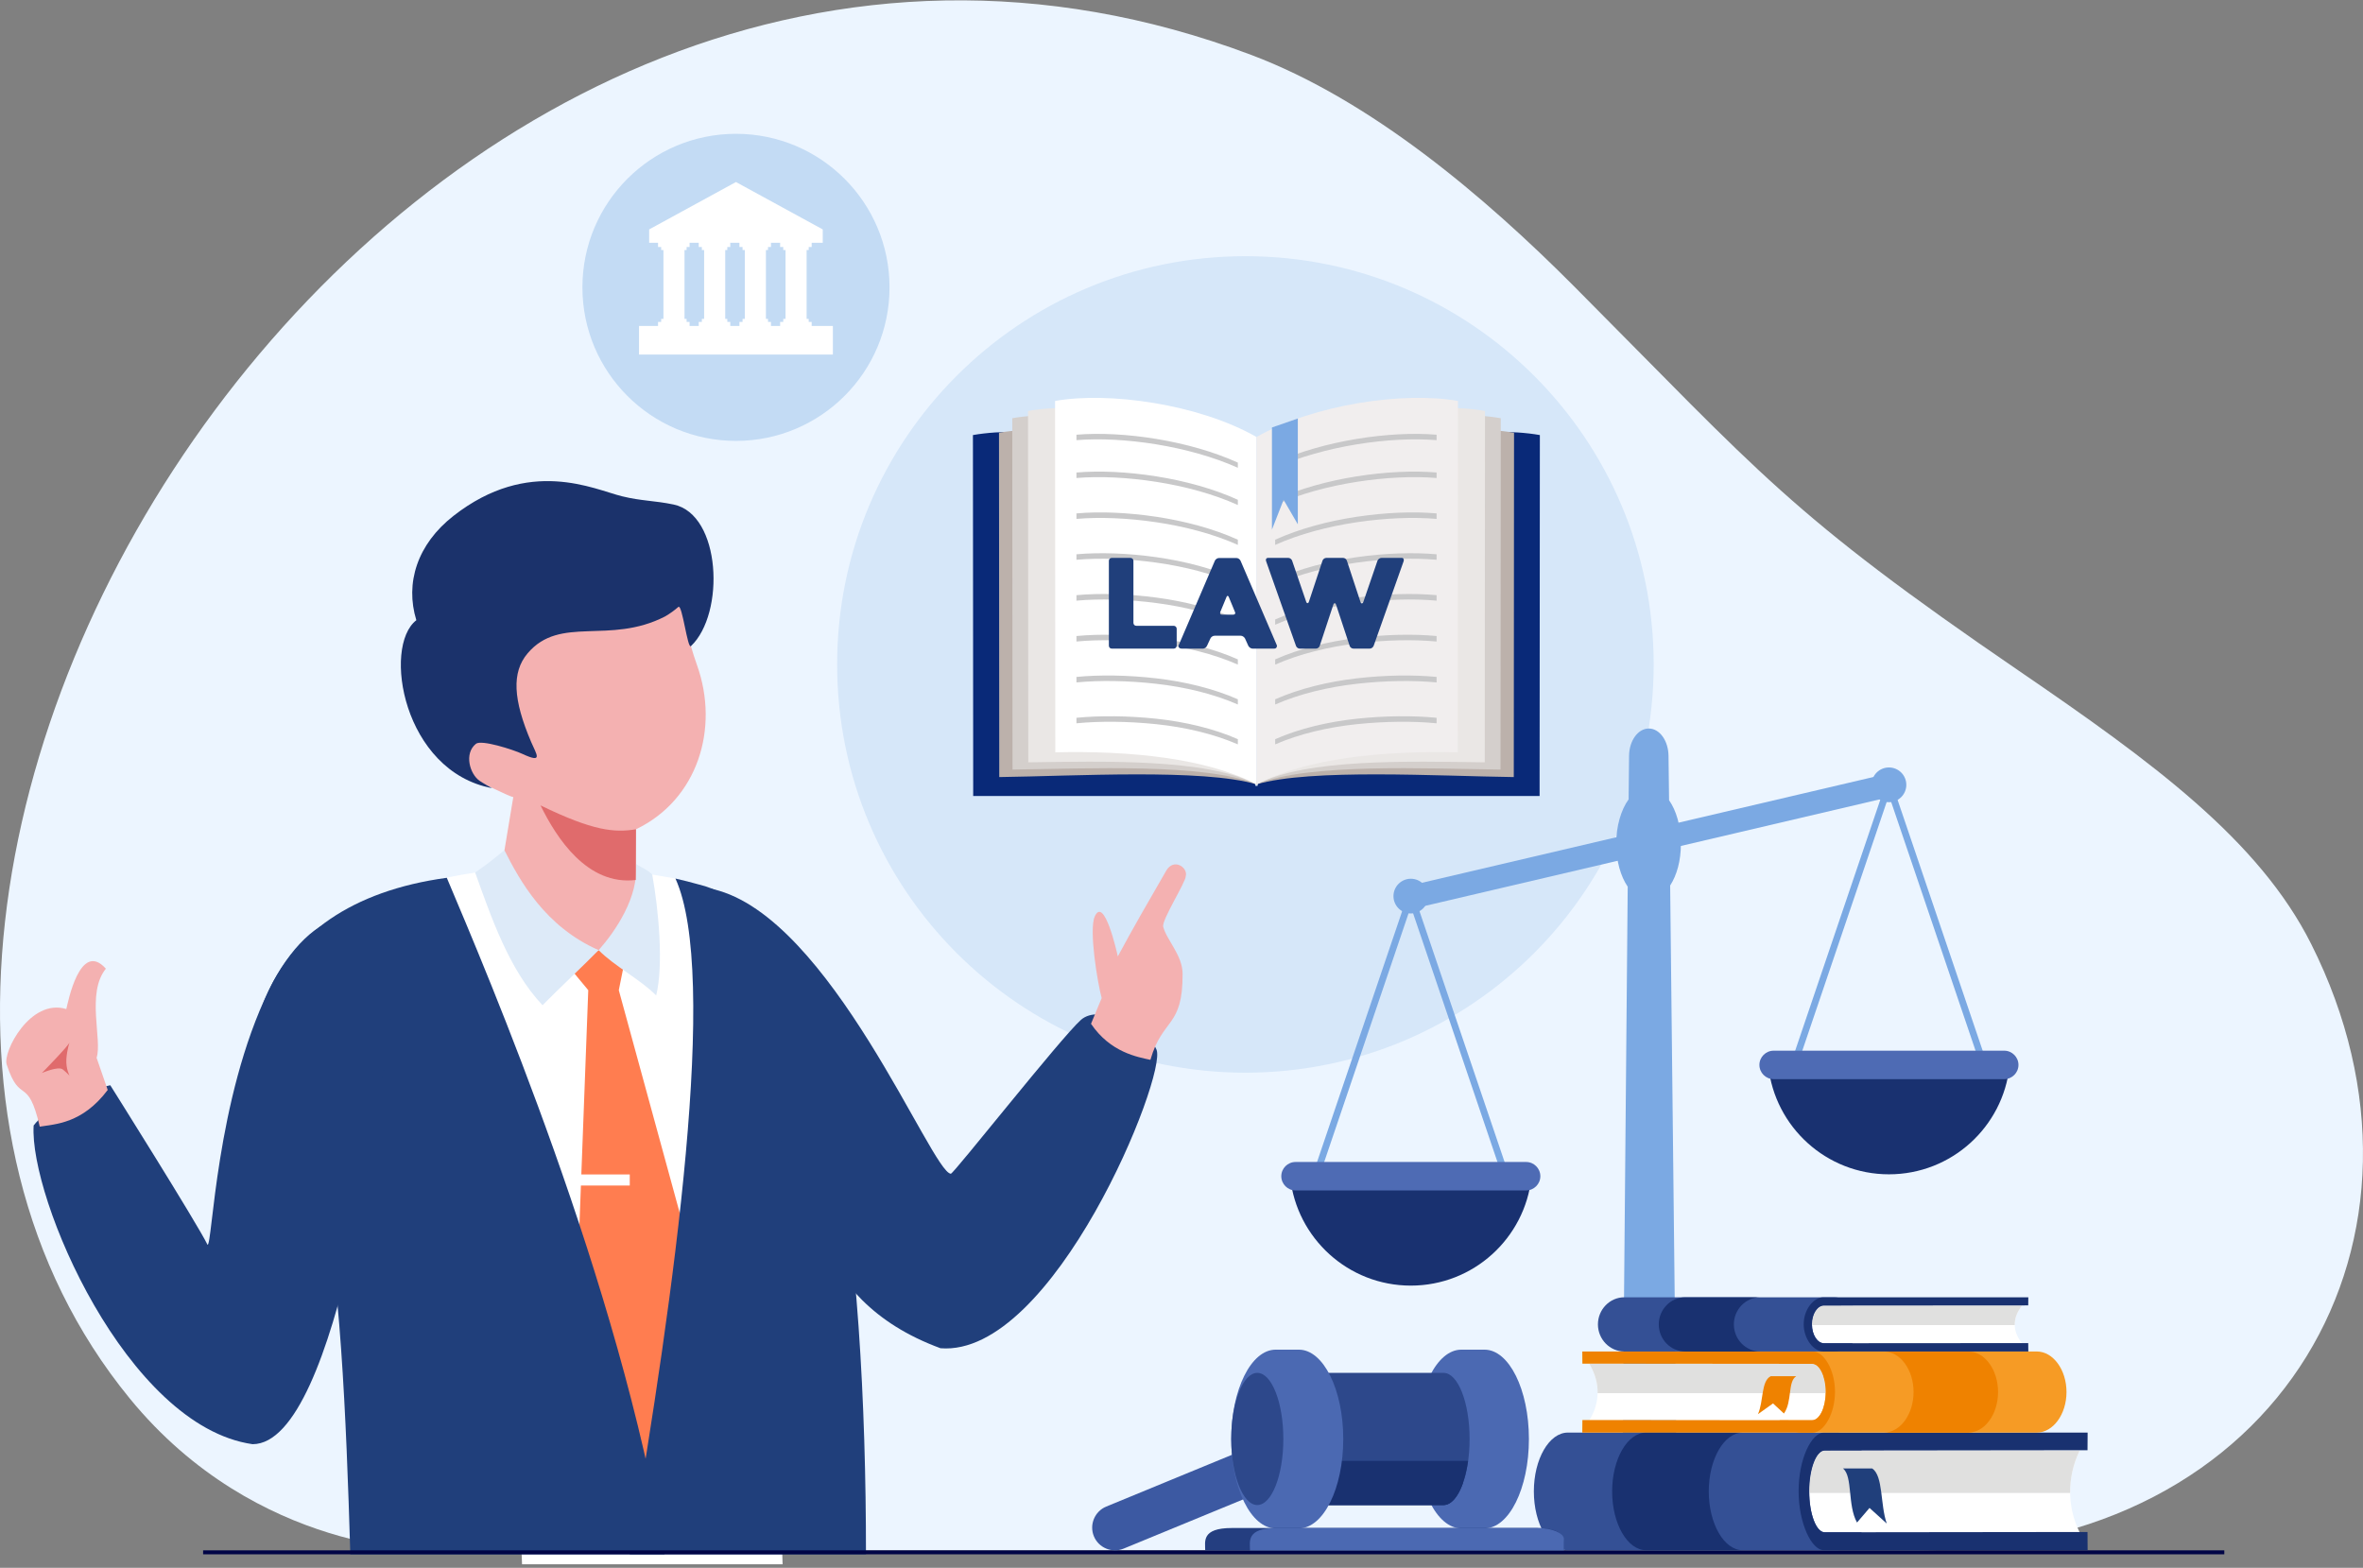
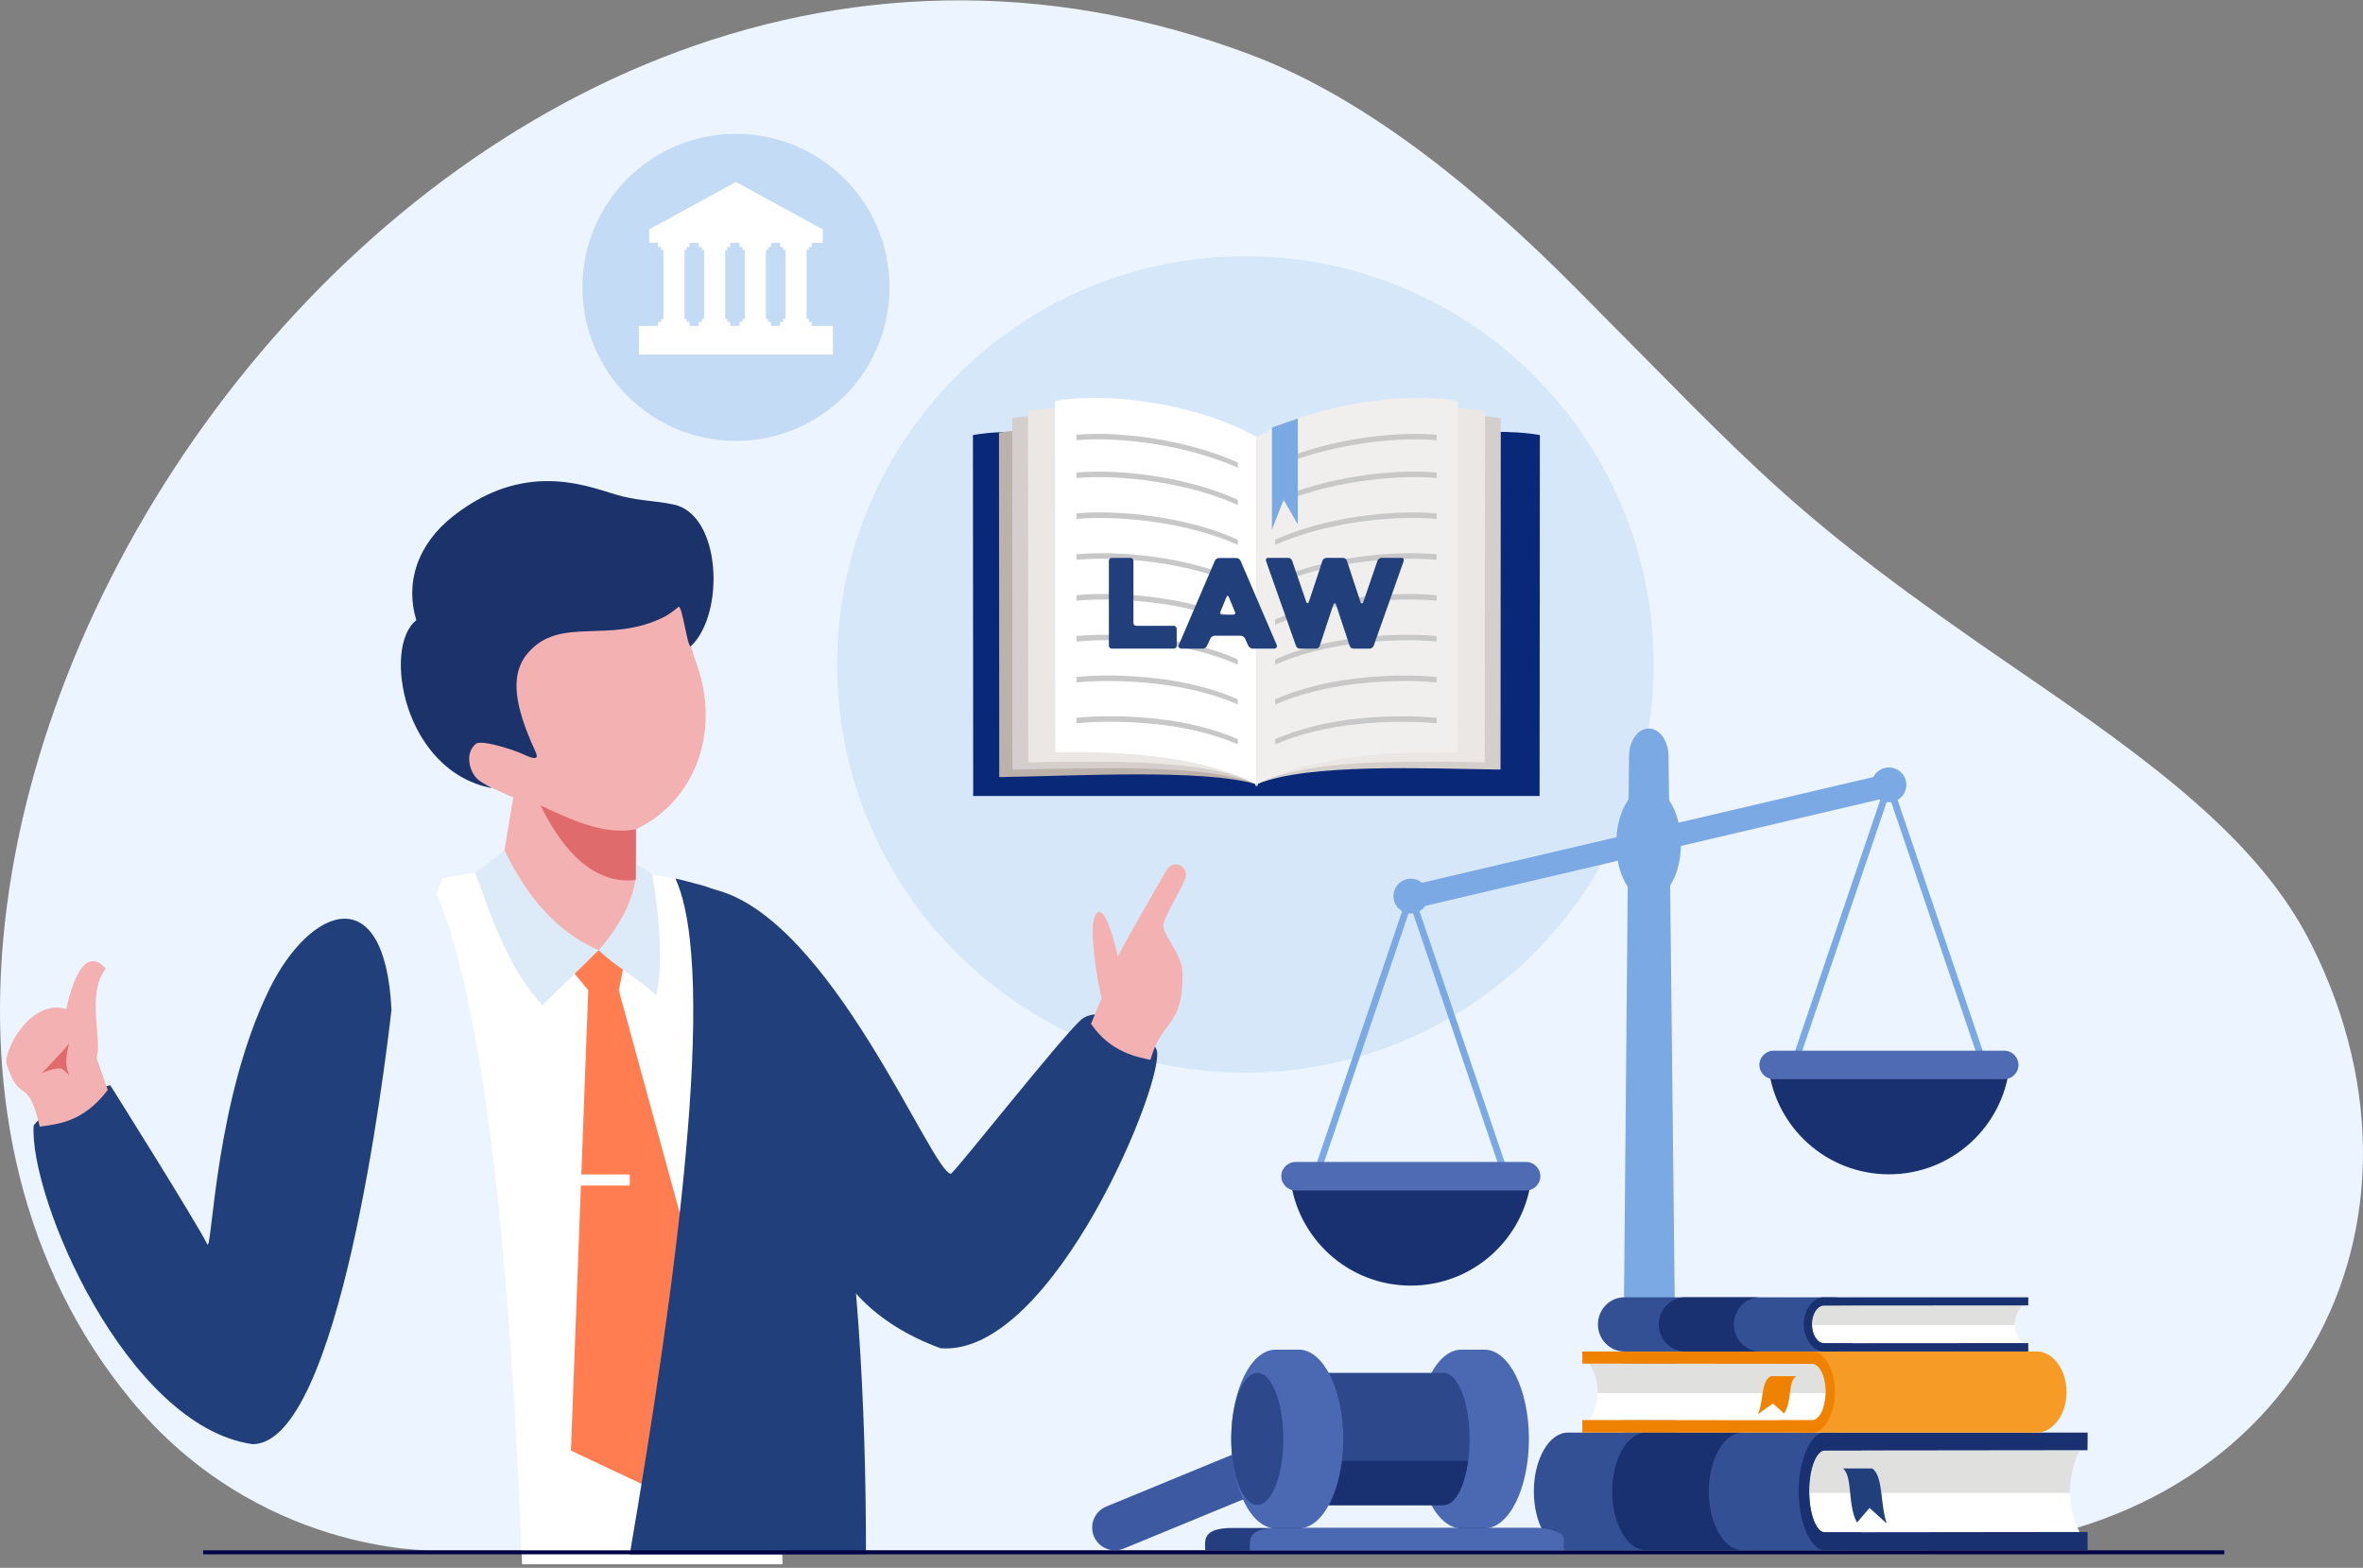
<svg xmlns="http://www.w3.org/2000/svg" width="636" height="422" viewBox="0 0 636 422" fill="none">
  <rect x="0" y="0" width="636" height="422" fill="#808080" stroke="none" />
  <g clip-path="url(#clip0_4488_3985)">
    <path fill-rule="evenodd" clip-rule="evenodd" d="M336.78 14.785C368.997 26.924 399.62 52.917 423.742 77.152C473.974 127.615 481.471 138.225 543.439 180.594C579.556 205.287 608.032 226.169 622.06 254.101C661.469 332.56 614.529 417.299 516.163 417.299H116.302C116.302 417.299 69.266 418.376 34.942 376.441C-81.39 234.309 111.559 -70.087 336.78 14.785Z" fill="#ECF5FF" />
    <path fill-rule="evenodd" clip-rule="evenodd" d="M335.202 68.957C395.89 68.957 445.088 118.155 445.088 178.843C445.088 239.531 395.89 288.729 335.202 288.729C274.515 288.729 225.316 239.531 225.316 178.843C225.316 118.155 274.515 68.957 335.202 68.957Z" fill="#D6E7F9" />
    <path fill-rule="evenodd" clip-rule="evenodd" d="M117.561 240.596C132.724 276.503 138.256 361.481 140.51 421.044H210.636C208.93 363.871 202.761 287.347 190.51 248.323C187.684 239.326 185.429 239.411 181.789 236.47C162.407 233.013 146.333 230.938 119.074 236.432L117.559 240.596H117.561Z" fill="white" />
    <path fill-rule="evenodd" clip-rule="evenodd" d="M161.097 255.742L152.895 259.966L158.329 266.52L153.671 390.449L190.505 407.824L195.07 370.812L166.549 266.52L168.44 257.153L161.097 255.742Z" fill="#FF7D50" />
    <path fill-rule="evenodd" clip-rule="evenodd" d="M233.075 418.366C233.093 336.998 223.856 246.547 188.181 238.096C186.004 237.487 183.88 236.946 181.795 236.473C193.49 262.205 181.635 347.366 169.504 418.366H233.075Z" fill="#203F7B" />
-     <path fill-rule="evenodd" clip-rule="evenodd" d="M178.847 418.368C166.834 345.589 131.188 262.163 120.254 236.27C68.531 243.33 57.364 283.649 74.388 329.515L85.903 316.088C91.598 342.731 93.144 380.532 94.291 418.368H178.847Z" fill="#203F7B" />
    <path fill-rule="evenodd" clip-rule="evenodd" d="M171.17 223.217L171.123 236.858C175.467 245.479 175.211 253.594 163.328 255.669C130.718 257.277 134.712 234.584 134.998 233.524L138.154 214.54C137.069 214.478 127.987 209.733 125.642 209.014C123.3 208.292 119.858 203.777 119.627 199.007C119.397 194.239 126.765 195.783 126.765 195.783C117.838 183.567 107.729 173.588 120.837 162.589C133.943 151.588 164.05 145.172 164.05 145.172L182.171 138.891C179.866 145.142 182.948 166.001 187.6 179.027C193.714 196.154 187.713 215.287 171.165 223.217" fill="#F4B1B1" />
    <path fill-rule="evenodd" clip-rule="evenodd" d="M161.123 255.743C156.851 260.115 150.3 266.201 146.028 270.572C137.006 261.07 132.143 246.676 127.887 234.856C131.342 232.473 132.587 231.398 135.771 228.855C139.908 237.088 146.74 249.437 161.123 255.743Z" fill="#DDEAF8" />
    <path fill-rule="evenodd" clip-rule="evenodd" d="M161.125 255.745C165.342 260.052 172.392 263.64 176.608 267.946C178.63 259.811 177.277 244.929 175.548 235.397C173.827 233.781 173.151 233.863 171.136 232.508C172.038 241.357 165.537 250.782 161.128 255.745" fill="#DDEAF8" />
    <path fill-rule="evenodd" clip-rule="evenodd" d="M145.484 216.785C149.791 225.592 158.086 238.412 171.122 236.861L171.17 223.216C165.37 224.148 159.692 223.69 145.484 216.785Z" fill="#E06B6C" />
    <path fill-rule="evenodd" clip-rule="evenodd" d="M112.058 166.938C108.999 156.984 112.256 146.507 122.072 138.84C142.415 122.949 159.888 131.732 167.432 133.584C172.648 134.864 176.17 134.726 181.296 135.799C194.121 138.479 195.211 165.154 185.966 173.915C185.047 174.785 183.626 162.569 182.594 163.35C181.512 164.3 180.314 165.167 178.994 165.931C163.929 173.65 150.783 165.517 142.009 175.85C137.665 180.968 138.101 188.346 142.969 199.738C144.402 203.096 146.319 205.568 140.647 202.943C138.043 201.738 129.553 199.027 128.09 200.209C124.83 202.84 126.476 208.377 129.074 210.161C130.234 210.955 132.431 212.143 132.431 212.143C108.485 207.603 102.885 174.038 112.055 166.938" fill="#1B326B" />
    <path fill-rule="evenodd" clip-rule="evenodd" d="M202.543 288.842C218.262 319.388 216.656 349.42 253.129 362.896C283.562 365.359 314.248 289.376 311.266 282.504C308.51 276.16 295.886 270.127 290.948 274.506C285.574 279.272 256.664 315.978 255.917 315.93C250.721 315.607 223.611 246.722 192.023 239.359C188.237 237.199 191.474 274.081 202.543 288.84" fill="#203F7B" />
    <path fill-rule="evenodd" clip-rule="evenodd" d="M296.517 268.639C295.415 264.638 293.022 250.252 294.663 246.652C297.194 241.108 300.603 256.215 300.854 257.438C305.344 249.11 308.538 243.633 313.879 234.373C315.921 230.833 319.81 233.522 319.143 235.837C319.176 237.42 312.617 247.699 313.073 249.441C314.032 253.096 318.264 257.11 318.294 262.075C318.384 276.692 312.905 273.896 309.633 285.273C306.245 284.521 298.88 283.318 293.648 275.569L296.517 268.642V268.639Z" fill="#F4B1B1" />
    <path d="M169.501 316.119H155.711V319.101H169.501V316.119Z" fill="white" />
    <path fill-rule="evenodd" clip-rule="evenodd" d="M319.284 127.151C303.144 117.941 276.748 114.451 261.863 117.104C261.863 148.977 261.931 179.693 261.933 211.537V214.26H414.383V211.537C414.383 179.693 414.453 148.977 414.453 117.104C399.569 114.453 373.242 117.941 357.1 127.151L338.463 211.534H337.922L319.284 127.151Z" fill="#092978" />
    <path fill-rule="evenodd" clip-rule="evenodd" d="M323.103 126.178C307.522 117.286 283.25 113.919 268.879 116.477C268.879 147.641 268.947 177.996 268.947 209.161C288.949 208.908 323.719 206.828 338.19 211.115L323.103 126.175V126.178Z" fill="#BCB1AB" />
    <path fill-rule="evenodd" clip-rule="evenodd" d="M326.673 122.271C311.092 113.38 286.82 110.013 272.449 112.571C272.449 143.735 272.517 175.977 272.517 207.141C292.52 206.888 324.448 205.345 338.19 211.115L326.673 122.269V122.271Z" fill="#D4CFCC" />
-     <path fill-rule="evenodd" clip-rule="evenodd" d="M330.915 120.32C315.334 111.429 291.062 108.061 276.691 110.619C276.691 141.784 276.759 174.026 276.759 205.19C296.762 204.937 324.717 204.067 338.188 211.118L330.913 120.318L330.915 120.32Z" fill="#EAE7E5" />
+     <path fill-rule="evenodd" clip-rule="evenodd" d="M330.915 120.32C315.334 111.429 291.062 108.061 276.691 110.619C276.691 141.784 276.759 174.026 276.759 205.19C296.762 204.937 324.717 204.067 338.188 211.118L330.913 120.318L330.915 120.32" fill="#EAE7E5" />
    <path fill-rule="evenodd" clip-rule="evenodd" d="M338.193 117.625C322.612 108.733 298.34 105.366 283.969 107.924C283.969 139.088 284.036 171.33 284.036 202.495C304.242 202.031 324.721 204.065 338.193 211.116V117.622V117.625Z" fill="white" />
    <path fill-rule="evenodd" clip-rule="evenodd" d="M333.168 124.516C326.594 121.542 318.878 119.4 311.236 118.142C303.595 116.885 296.016 116.481 289.723 117.01V118.473C296.026 117.962 303.6 118.355 311.236 119.605C318.873 120.856 326.589 122.96 333.168 125.911V124.519" fill="#C8C8C9" />
    <path fill-rule="evenodd" clip-rule="evenodd" d="M333.168 134.527C326.594 131.525 318.878 129.436 311.236 128.221C303.592 127.006 296.016 126.647 289.723 127.183V128.662C296.026 128.133 303.597 128.501 311.236 129.699C318.873 130.896 326.589 132.958 333.168 135.935V134.524" fill="#C8C8C9" />
    <path fill-rule="evenodd" clip-rule="evenodd" d="M333.168 145.266C326.594 142.292 318.878 140.25 311.236 139.1C303.592 137.95 296.016 137.629 289.723 138.193V139.671C296.026 139.125 303.597 139.438 311.236 140.571C318.873 141.703 326.589 143.72 333.168 146.669V145.268" fill="#C8C8C9" />
    <path fill-rule="evenodd" clip-rule="evenodd" d="M333.168 156.011C326.594 153.045 318.878 151.055 311.236 149.973C303.592 148.893 296.016 148.633 289.723 149.194V150.672C296.026 150.111 303.597 150.379 311.236 151.441C318.873 152.506 326.589 154.468 333.168 157.409V156.008" fill="#C8C8C9" />
    <path fill-rule="evenodd" clip-rule="evenodd" d="M333.168 166.743C326.594 163.802 318.878 161.86 311.236 160.845C303.592 159.828 296.016 159.618 289.723 160.196V161.675C296.026 161.103 303.6 161.316 311.236 162.316C318.873 163.313 326.589 165.24 333.168 168.153V166.743Z" fill="#C8C8C9" />
    <path fill-rule="evenodd" clip-rule="evenodd" d="M333.168 177.482C326.594 174.558 318.878 172.674 311.236 171.722C303.592 170.77 296.016 170.597 289.723 171.194V172.672C296.026 172.083 303.6 172.249 311.236 173.183C318.875 174.118 326.589 175.987 333.168 178.89V177.48" fill="#C8C8C9" />
    <path fill-rule="evenodd" clip-rule="evenodd" d="M333.168 188.227C326.594 185.32 318.878 183.469 311.236 182.587C303.595 181.705 296.016 181.592 289.723 182.206V183.684C296.026 183.078 303.6 183.191 311.236 184.055C318.875 184.919 326.589 186.746 333.168 189.625V188.224" fill="#C8C8C9" />
    <path fill-rule="evenodd" clip-rule="evenodd" d="M333.168 198.959C326.594 196.07 318.878 194.271 311.236 193.457C303.595 192.645 296.016 192.583 289.723 193.207V194.685C296.026 194.071 303.6 194.131 311.236 194.928C318.875 195.725 326.589 197.496 333.168 200.359V198.959Z" fill="#C8C8C9" />
-     <path fill-rule="evenodd" clip-rule="evenodd" d="M353.279 126.178C368.86 117.286 393.132 113.919 407.503 116.477C407.503 147.641 407.435 177.996 407.435 209.161C387.432 208.908 352.662 206.828 338.191 211.115L353.279 126.175V126.178Z" fill="#BCB1AB" />
    <path fill-rule="evenodd" clip-rule="evenodd" d="M349.709 122.271C365.29 113.38 389.562 110.013 403.933 112.571C403.933 143.735 403.865 175.977 403.865 207.141C383.862 206.888 351.931 205.345 338.191 211.115L349.709 122.269V122.271Z" fill="#D4CFCC" />
    <path fill-rule="evenodd" clip-rule="evenodd" d="M345.465 120.32C361.045 111.429 385.318 108.061 399.688 110.619C399.688 141.784 399.621 174.026 399.621 205.19C379.618 204.937 351.663 204.067 338.191 211.118L345.467 120.318L345.465 120.32Z" fill="#EAE7E5" />
    <path fill-rule="evenodd" clip-rule="evenodd" d="M338.191 117.625C353.772 108.733 378.044 105.366 392.415 107.924C392.415 139.088 392.348 171.33 392.348 202.495C372.142 202.031 351.663 204.065 338.191 211.116V117.622V117.625Z" fill="#F1EEEE" />
    <path fill-rule="evenodd" clip-rule="evenodd" d="M343.215 124.516C349.789 121.542 357.505 119.4 365.147 118.142C372.788 116.885 380.367 116.481 386.661 117.01V118.473C380.357 117.962 372.783 118.355 365.147 119.605C357.511 120.856 349.794 122.96 343.215 125.911V124.519" fill="#C8C8C9" />
    <path fill-rule="evenodd" clip-rule="evenodd" d="M343.215 134.527C349.789 131.525 357.505 129.436 365.147 128.221C372.791 127.006 380.367 126.647 386.661 127.183V128.662C380.357 128.133 372.786 128.501 365.147 129.699C357.511 130.896 349.794 132.958 343.215 135.935V134.524" fill="#C8C8C9" />
    <path fill-rule="evenodd" clip-rule="evenodd" d="M343.215 145.266C349.789 142.292 357.505 140.25 365.147 139.1C372.791 137.95 380.367 137.629 386.661 138.193V139.671C380.357 139.125 372.786 139.438 365.147 140.571C357.511 141.703 349.794 143.72 343.215 146.669V145.268" fill="#C8C8C9" />
    <path fill-rule="evenodd" clip-rule="evenodd" d="M343.215 156.011C349.789 153.045 357.505 151.055 365.147 149.973C372.791 148.893 380.367 148.633 386.661 149.194V150.672C380.357 150.111 372.786 150.379 365.147 151.441C357.511 152.506 349.794 154.468 343.215 157.409V156.008" fill="#C8C8C9" />
    <path fill-rule="evenodd" clip-rule="evenodd" d="M343.215 166.743C349.789 163.802 357.505 161.86 365.147 160.845C372.791 159.828 380.367 159.618 386.661 160.196V161.675C380.357 161.103 372.783 161.316 365.147 162.316C357.511 163.313 349.794 165.24 343.215 168.153V166.743Z" fill="#C8C8C9" />
    <path fill-rule="evenodd" clip-rule="evenodd" d="M343.215 177.482C349.789 174.558 357.505 172.674 365.147 171.722C372.791 170.77 380.367 170.597 386.661 171.194V172.672C380.357 172.083 372.783 172.249 365.147 173.183C357.508 174.118 349.794 175.987 343.215 178.89V177.48" fill="#C8C8C9" />
    <path fill-rule="evenodd" clip-rule="evenodd" d="M343.215 188.227C349.789 185.32 357.505 183.469 365.147 182.587C372.788 181.705 380.367 181.592 386.661 182.206V183.684C380.357 183.078 372.783 183.191 365.147 184.055C357.508 184.919 349.794 186.746 343.215 189.625V188.224" fill="#C8C8C9" />
    <path fill-rule="evenodd" clip-rule="evenodd" d="M343.215 198.959C349.789 196.07 357.505 194.271 365.147 193.457C372.788 192.645 380.367 192.583 386.661 193.207V194.685C380.357 194.071 372.783 194.131 365.147 194.928C357.508 195.725 349.794 197.496 343.215 200.359V198.959Z" fill="#C8C8C9" />
    <path d="M340.797 151.13C340.686 150.862 340.679 150.634 340.779 150.446C340.879 150.258 341.052 150.163 341.295 150.163H346.734C346.957 150.163 347.168 150.235 347.368 150.381C347.569 150.526 347.701 150.699 347.769 150.897L351.572 162.008C351.64 162.231 351.755 162.341 351.923 162.341C352.091 162.341 352.206 162.231 352.274 162.008L355.944 150.929C356.012 150.706 356.144 150.523 356.345 150.378C356.545 150.233 356.768 150.16 357.011 150.16H361.448C361.694 150.16 361.914 150.233 362.115 150.378C362.315 150.523 362.448 150.706 362.516 150.929L366.186 162.073C366.254 162.296 366.369 162.406 366.537 162.406C366.705 162.406 366.832 162.296 366.92 162.073L370.758 150.894C370.849 150.694 370.991 150.521 371.192 150.378C371.392 150.233 371.615 150.16 371.858 150.16H377.265C377.51 150.16 377.676 150.255 377.766 150.443C377.856 150.631 377.866 150.827 377.798 151.027L369.724 173.818C369.633 174.041 369.491 174.224 369.29 174.37C369.09 174.515 368.867 174.588 368.624 174.588H364.319C364.074 174.588 363.853 174.515 363.653 174.37C363.453 174.224 363.32 174.041 363.252 173.818L359.582 162.707C359.514 162.484 359.399 162.374 359.231 162.374C359.063 162.374 358.948 162.484 358.88 162.707L355.21 173.818C355.142 174.041 355.01 174.224 354.809 174.37C354.609 174.515 354.386 174.588 354.143 174.588H349.838C349.593 174.588 349.372 174.505 349.172 174.337C348.972 174.169 348.849 173.999 348.806 173.821L340.799 151.13H340.797ZM328.951 165.445H331.92C332.143 165.445 332.303 165.373 332.403 165.227C332.504 165.082 332.499 164.909 332.386 164.711C332.163 164.155 331.897 163.504 331.584 162.76C331.271 162.016 330.983 161.319 330.717 160.675C330.627 160.475 330.529 160.375 330.417 160.375C330.304 160.375 330.206 160.475 330.116 160.675L328.447 164.714C328.357 164.914 328.357 165.087 328.447 165.23C328.538 165.375 328.703 165.448 328.949 165.448L328.951 165.445ZM326.982 150.929C327.072 150.729 327.22 150.556 327.433 150.413C327.643 150.268 327.871 150.195 328.117 150.195H332.789C333.012 150.195 333.228 150.268 333.441 150.413C333.651 150.559 333.801 150.731 333.892 150.929L343.635 173.621C343.725 173.821 343.708 174.031 343.585 174.254C343.462 174.477 343.224 174.588 342.868 174.588H337.164C336.918 174.588 336.69 174.515 336.48 174.37C336.269 174.224 336.106 174.051 335.996 173.854L335.094 171.852C334.984 171.651 334.821 171.478 334.611 171.336C334.4 171.19 334.182 171.118 333.959 171.118H326.919C326.674 171.118 326.446 171.19 326.235 171.336C326.025 171.481 325.874 171.654 325.784 171.852L324.85 173.854C324.76 174.054 324.612 174.227 324.399 174.37C324.188 174.515 323.97 174.588 323.747 174.588H318.008C317.897 174.588 317.78 174.565 317.657 174.52C317.534 174.475 317.434 174.41 317.356 174.32C317.279 174.229 317.228 174.119 317.206 173.986C317.183 173.854 317.216 173.698 317.306 173.52L326.982 150.929ZM316.705 169.249V173.786C316.705 174.009 316.627 174.197 316.472 174.352C316.316 174.507 316.126 174.585 315.906 174.585H299.255C299.009 174.585 298.816 174.507 298.671 174.352C298.526 174.197 298.453 174.006 298.453 173.786V150.962C298.453 150.739 298.526 150.551 298.671 150.396C298.816 150.24 299.009 150.163 299.255 150.163H304.261C304.484 150.163 304.671 150.24 304.827 150.396C304.982 150.551 305.06 150.741 305.06 150.962V167.645C305.06 167.868 305.132 168.056 305.278 168.211C305.423 168.367 305.616 168.444 305.862 168.444H315.906C316.129 168.444 316.316 168.522 316.472 168.677C316.627 168.833 316.705 169.023 316.705 169.244V169.249Z" fill="#203F7B" />
    <path fill-rule="evenodd" clip-rule="evenodd" d="M342.344 115.062L349.309 112.645V141.126L345.475 134.527L342.344 142.549V115.062Z" fill="#7BA9E3" />
    <path d="M598.673 417.297H54.668V418.364H598.673V417.297Z" fill="#000446" />
    <path fill-rule="evenodd" clip-rule="evenodd" d="M378.698 238.556L507.487 208.379C509.158 207.988 510.847 209.035 511.24 210.706C511.631 212.377 510.584 214.066 508.913 214.459L380.124 244.637C378.453 245.027 376.764 243.98 376.371 242.309C375.98 240.638 377.027 238.949 378.698 238.556Z" fill="#7BA9E3" />
    <path d="M380.582 240.912L407.099 319.08L405.378 319.664L379.723 244.034L354.067 319.664L352.344 319.08L378.861 240.912L379.723 241.205L380.582 240.912Z" fill="#7BA9E3" />
    <path fill-rule="evenodd" clip-rule="evenodd" d="M379.726 236.527C382.309 236.527 384.401 238.619 384.401 241.202C384.401 243.785 382.309 245.877 379.726 245.877C377.143 245.877 375.051 243.785 375.051 241.202C375.051 238.619 377.143 236.527 379.726 236.527Z" fill="#7BA9E3" />
    <path fill-rule="evenodd" clip-rule="evenodd" d="M443.772 196.09C446.694 196.09 449.031 199.392 449.081 203.423L449.232 215.391C451.173 218.167 452.413 222.376 452.413 227.086C452.413 231.796 451.296 235.577 449.522 238.348L451.411 409.658H436.564L438.098 238.666C436.201 235.89 434.996 231.734 434.996 227.086C434.996 222.439 436.304 217.934 438.341 215.166L438.461 203.426C438.504 199.392 440.851 196.092 443.77 196.092" fill="#7BA9E3" />
    <path fill-rule="evenodd" clip-rule="evenodd" d="M347.262 316.908C349.015 333.286 362.878 346.041 379.721 346.041C396.565 346.041 410.427 333.286 412.181 316.908H347.264H347.262Z" fill="#193170" />
    <path d="M410.753 312.764H348.69C346.583 312.764 344.859 314.487 344.859 316.594C344.859 318.701 346.583 320.425 348.69 320.425H410.753C412.86 320.425 414.584 318.701 414.584 316.594C414.584 314.487 412.86 312.764 410.753 312.764Z" fill="#4E6BB4" />
    <path d="M509.265 210.959L535.78 289.127L534.059 289.71L508.404 214.081L482.749 289.71L481.027 289.127L507.542 210.959L508.404 211.252L509.265 210.959Z" fill="#7BA9E3" />
    <path fill-rule="evenodd" clip-rule="evenodd" d="M508.409 206.572C510.992 206.572 513.084 208.664 513.084 211.247C513.084 213.83 510.992 215.922 508.409 215.922C505.826 215.922 503.734 213.83 503.734 211.247C503.734 208.664 505.826 206.572 508.409 206.572Z" fill="#7BA9E3" />
    <path fill-rule="evenodd" clip-rule="evenodd" d="M475.949 286.951C477.703 303.329 491.565 316.084 508.409 316.084C525.253 316.084 539.115 303.329 540.869 286.951H475.952H475.949Z" fill="#193170" />
    <path d="M539.437 282.807H477.374C475.267 282.807 473.543 284.53 473.543 286.637C473.543 288.744 475.267 290.468 477.374 290.468H539.437C541.544 290.468 543.268 288.744 543.268 286.637C543.268 284.53 541.544 282.807 539.437 282.807Z" fill="#4E6BB4" />
    <path fill-rule="evenodd" clip-rule="evenodd" d="M421.986 385.602H494.514C499.547 385.602 503.663 392.725 503.663 401.431C503.663 410.137 499.547 417.263 494.514 417.263H421.986C416.955 417.263 412.836 410.14 412.836 401.431C412.836 392.725 416.952 385.6 421.986 385.6" fill="#345095" />
    <path fill-rule="evenodd" clip-rule="evenodd" d="M443.056 385.604H469.062C464.028 385.604 459.912 392.729 459.912 401.435C459.912 410.141 464.031 417.266 469.062 417.266H443.056C438.025 417.266 433.906 410.144 433.906 401.435C433.906 392.729 438.023 385.604 443.056 385.604Z" fill="#193170" />
    <path fill-rule="evenodd" clip-rule="evenodd" d="M491.129 412.44H559.739C556.893 406.773 555.783 398.718 559.739 390.428H491.127C488.829 390.428 486.945 395.388 486.945 401.434C486.945 407.479 488.829 412.44 491.127 412.44" fill="white" />
    <path fill-rule="evenodd" clip-rule="evenodd" d="M557.176 401.858C557.126 398.255 557.86 394.367 559.739 390.426H491.127C488.829 390.426 486.945 395.386 486.945 401.432C486.945 401.575 486.945 401.718 486.948 401.858H557.174H557.176Z" fill="#E0E0DF" />
    <path fill-rule="evenodd" clip-rule="evenodd" d="M561.883 417.264H490.898C487.591 417.264 484.094 410.046 484.094 401.34C484.094 392.634 487.591 385.604 490.898 385.604H561.883L561.853 390.346L491.129 390.429C488.831 390.431 486.947 395.39 486.947 401.435C486.947 407.48 488.831 412.441 491.129 412.441L561.853 412.358L561.883 417.264Z" fill="#193170" />
    <path fill-rule="evenodd" clip-rule="evenodd" d="M496.035 395.258H503.89C506.903 397.217 506.032 404.991 507.82 410.082L503.18 405.881L499.816 409.814C497.208 405.199 498.698 397.325 496.035 395.258Z" fill="#203F7B" />
    <path fill-rule="evenodd" clip-rule="evenodd" d="M548.197 363.772H484.781C480.381 363.772 476.781 368.683 476.781 374.685C476.781 380.688 480.381 385.601 484.781 385.601H548.197C552.596 385.601 556.197 380.691 556.197 374.685C556.197 368.683 552.596 363.77 548.197 363.77" fill="#F69B25" />
-     <path fill-rule="evenodd" clip-rule="evenodd" d="M529.774 363.772H507.035C511.435 363.772 515.035 368.685 515.035 374.688C515.035 380.691 511.435 385.601 507.035 385.601H529.774C534.173 385.601 537.774 380.691 537.774 374.685C537.774 368.683 534.173 363.77 529.774 363.77" fill="#EF8200" />
    <path fill-rule="evenodd" clip-rule="evenodd" d="M487.741 382.275H427.75C430.238 378.367 431.207 372.815 427.75 367.098H487.741C489.751 367.098 491.397 370.518 491.397 374.686C491.397 378.855 489.751 382.275 487.741 382.275Z" fill="white" />
    <path fill-rule="evenodd" clip-rule="evenodd" d="M429.992 374.982C430.037 372.499 429.394 369.818 427.75 367.1H487.741C489.751 367.1 491.397 370.519 491.397 374.688C491.397 374.786 491.397 374.884 491.394 374.982H429.992Z" fill="#E0E0DF" />
    <path fill-rule="evenodd" clip-rule="evenodd" d="M425.871 385.601H487.937C490.828 385.601 493.887 380.625 493.887 374.62C493.887 368.614 490.828 363.771 487.937 363.771H425.871L425.899 367.041L487.736 367.099C489.746 367.099 491.392 370.518 491.392 374.687C491.392 378.856 489.746 382.276 487.736 382.276L425.899 382.219L425.871 385.601Z" fill="#EF8200" />
    <path fill-rule="evenodd" clip-rule="evenodd" d="M483.453 370.428H476.586C473.95 371.778 474.712 377.137 473.148 380.647L477.205 377.751L480.146 380.464C482.426 377.282 481.123 371.853 483.451 370.43" fill="#EF8200" />
    <path fill-rule="evenodd" clip-rule="evenodd" d="M348.813 391.105C347.53 387.991 343.932 386.493 340.818 387.776L297.746 405.514C294.632 406.796 293.133 410.394 294.416 413.508C295.699 416.623 299.297 418.121 302.411 416.838L345.483 399.1C348.598 397.817 350.096 394.219 348.813 391.105Z" fill="#3C59A2" />
    <path fill-rule="evenodd" clip-rule="evenodd" d="M393.3 411.379H399.566C406.16 411.379 411.507 400.611 411.507 387.33C411.507 374.049 406.16 363.281 399.566 363.281H393.3C386.706 363.281 381.359 374.049 381.359 387.33C381.359 400.611 386.706 411.379 393.3 411.379Z" fill="#4B69B2" />
    <path fill-rule="evenodd" clip-rule="evenodd" d="M388.533 405.101C392.404 405.101 395.543 397.139 395.543 387.315C395.543 377.491 392.404 369.529 388.533 369.529H356.883V405.103H388.533V405.101Z" fill="#2D488B" />
    <path fill-rule="evenodd" clip-rule="evenodd" d="M388.533 405.101C391.587 405.101 394.188 400.141 395.147 393.221H356.883V405.101H388.533Z" fill="#193170" />
    <path fill-rule="evenodd" clip-rule="evenodd" d="M388.533 405.1C390.61 405.1 392.477 402.805 393.762 399.16H356.883V405.1H388.533Z" fill="#193170" />
    <path fill-rule="evenodd" clip-rule="evenodd" d="M343.331 411.379H349.597C356.191 411.379 361.538 400.611 361.538 387.33C361.538 374.049 356.191 363.281 349.597 363.281H343.331C336.737 363.281 331.391 374.049 331.391 387.33C331.391 400.611 336.737 411.379 343.331 411.379Z" fill="#4B69B2" />
    <path fill-rule="evenodd" clip-rule="evenodd" d="M338.401 369.529C334.53 369.529 331.391 377.491 331.391 387.315C331.391 397.139 334.53 405.101 338.401 405.101C342.271 405.101 345.411 397.139 345.411 387.315C345.411 377.491 342.271 369.529 338.401 369.529Z" fill="#2D488B" />
    <path fill-rule="evenodd" clip-rule="evenodd" d="M420.934 417.296H324.384C324.384 414.971 323.289 411.285 331.547 411.285H413.771C422.029 411.285 420.934 414.971 420.934 417.296Z" fill="#243E80" />
    <path fill-rule="evenodd" clip-rule="evenodd" d="M420.939 417.296H336.435C336.435 414.971 335.34 411.285 343.598 411.285H413.773C417.714 411.285 420.936 412.638 420.936 414.292V417.298L420.939 417.296Z" fill="#4B69B2" />
    <path fill-rule="evenodd" clip-rule="evenodd" d="M437.192 349.182H493.558C497.469 349.182 500.669 352.464 500.669 356.477C500.669 360.491 497.469 363.773 493.558 363.773H437.192C433.281 363.773 430.082 360.491 430.082 356.477C430.082 352.464 433.281 349.182 437.192 349.182Z" fill="#345095" />
    <path fill-rule="evenodd" clip-rule="evenodd" d="M453.567 349.182H473.778C469.867 349.182 466.668 352.466 466.668 356.477C466.668 360.491 469.867 363.773 473.778 363.773H453.567C449.656 363.773 446.457 360.491 446.457 356.477C446.457 352.464 449.656 349.182 453.567 349.182Z" fill="#193170" />
    <path fill-rule="evenodd" clip-rule="evenodd" d="M490.933 361.551H544.255C542.045 358.937 541.181 355.227 544.255 351.406H490.933C489.149 351.406 487.684 353.691 487.684 356.48C487.684 359.268 489.147 361.553 490.933 361.553" fill="white" />
    <path fill-rule="evenodd" clip-rule="evenodd" d="M542.263 356.671C542.223 355.01 542.794 353.219 544.255 351.402H490.933C489.149 351.402 487.684 353.687 487.684 356.473C487.684 356.538 487.684 356.604 487.686 356.669H542.261L542.263 356.671Z" fill="#E0E0DF" />
    <path fill-rule="evenodd" clip-rule="evenodd" d="M545.92 363.772H490.754C488.183 363.772 485.465 360.445 485.465 356.434C485.465 352.423 488.183 349.184 490.754 349.184H545.92L545.895 351.368L490.932 351.406C489.148 351.406 487.682 353.691 487.682 356.479C487.682 359.268 489.145 361.553 490.932 361.553L545.895 361.515L545.92 363.775V363.772Z" fill="#193170" />
    <path fill-rule="evenodd" clip-rule="evenodd" d="M105.368 271.853C103.506 287.82 91.318 388.724 67.973 388.724C34.007 383.851 7.841 322.361 9.056 302.94C15.24 295 29.686 292.116 29.686 292.116C29.686 292.116 53.048 329.259 55.857 335.046C57.169 335.357 58.051 295.847 72.44 266.364C83.353 244.001 103.627 236.036 105.37 271.855" fill="#203F7B" />
    <path fill-rule="evenodd" clip-rule="evenodd" d="M25.997 284.721C27.59 279.929 23.148 267.347 28.497 260.733C21.497 252.903 18.228 270.128 17.847 271.598C8.119 268.632 0.71 283.188 1.797 286.515C5.43 297.642 7.44 289.221 10.699 303.256C14.866 302.557 22.144 302.47 28.991 293.38L25.999 284.721H25.997Z" fill="#F4B1B1" />
    <path fill-rule="evenodd" clip-rule="evenodd" d="M198.087 36.016C220.91 36.016 239.415 54.518 239.415 77.344C239.415 100.171 220.913 118.673 198.087 118.673C175.26 118.673 156.758 100.171 156.758 77.344C156.758 54.518 175.26 36.016 198.087 36.016Z" fill="#C3DBF4" />
    <path fill-rule="evenodd" clip-rule="evenodd" d="M206.707 86.653V85.841H206.145V67.296H206.707V66.484H207.506V65.344H209.971V66.484H210.813V67.296H211.424V85.841H210.813V86.653H209.971V87.73H207.506V86.653H206.707ZM199.018 87.73V86.653H199.859V85.841H200.471V67.296H199.859V66.484H199.018V65.344H196.552V66.484H195.753V67.296H195.192V85.841H195.753V86.653H196.552V87.73H199.018ZM188.064 87.73V86.653H188.906V85.841H189.517V67.296H188.906V66.484H188.064V65.344H185.599V66.484H184.8V67.296H184.238V85.841H184.8V86.653H185.599V87.73H188.064ZM224.169 87.73H218.459V86.653H217.66V85.841H217.099V67.296H217.66V66.484H218.459V65.344H221.441V62.756V61.752L198.081 48.994L174.721 61.752V62.756V65.344H177.111V66.484H177.952V67.296H178.564V85.841H177.952V86.653H177.111V87.73H171.992V93.582V95.436H224.169V87.73Z" fill="white" />
    <path fill-rule="evenodd" clip-rule="evenodd" d="M18.723 280.562C18.573 281.372 11.27 288.818 11.27 288.818C11.27 288.818 15.684 286.889 16.889 287.853C18.094 288.818 18.723 289.562 18.723 289.562C18.723 289.562 17.691 287.62 17.864 285.062C18.037 282.502 18.723 280.562 18.723 280.562Z" fill="#E06B6C" />
  </g>
  <defs>
    <clipPath id="clip0_4488_3985">
      <rect width="636" height="420.953" fill="white" transform="translate(0 0.094)" />
    </clipPath>
  </defs>
</svg>